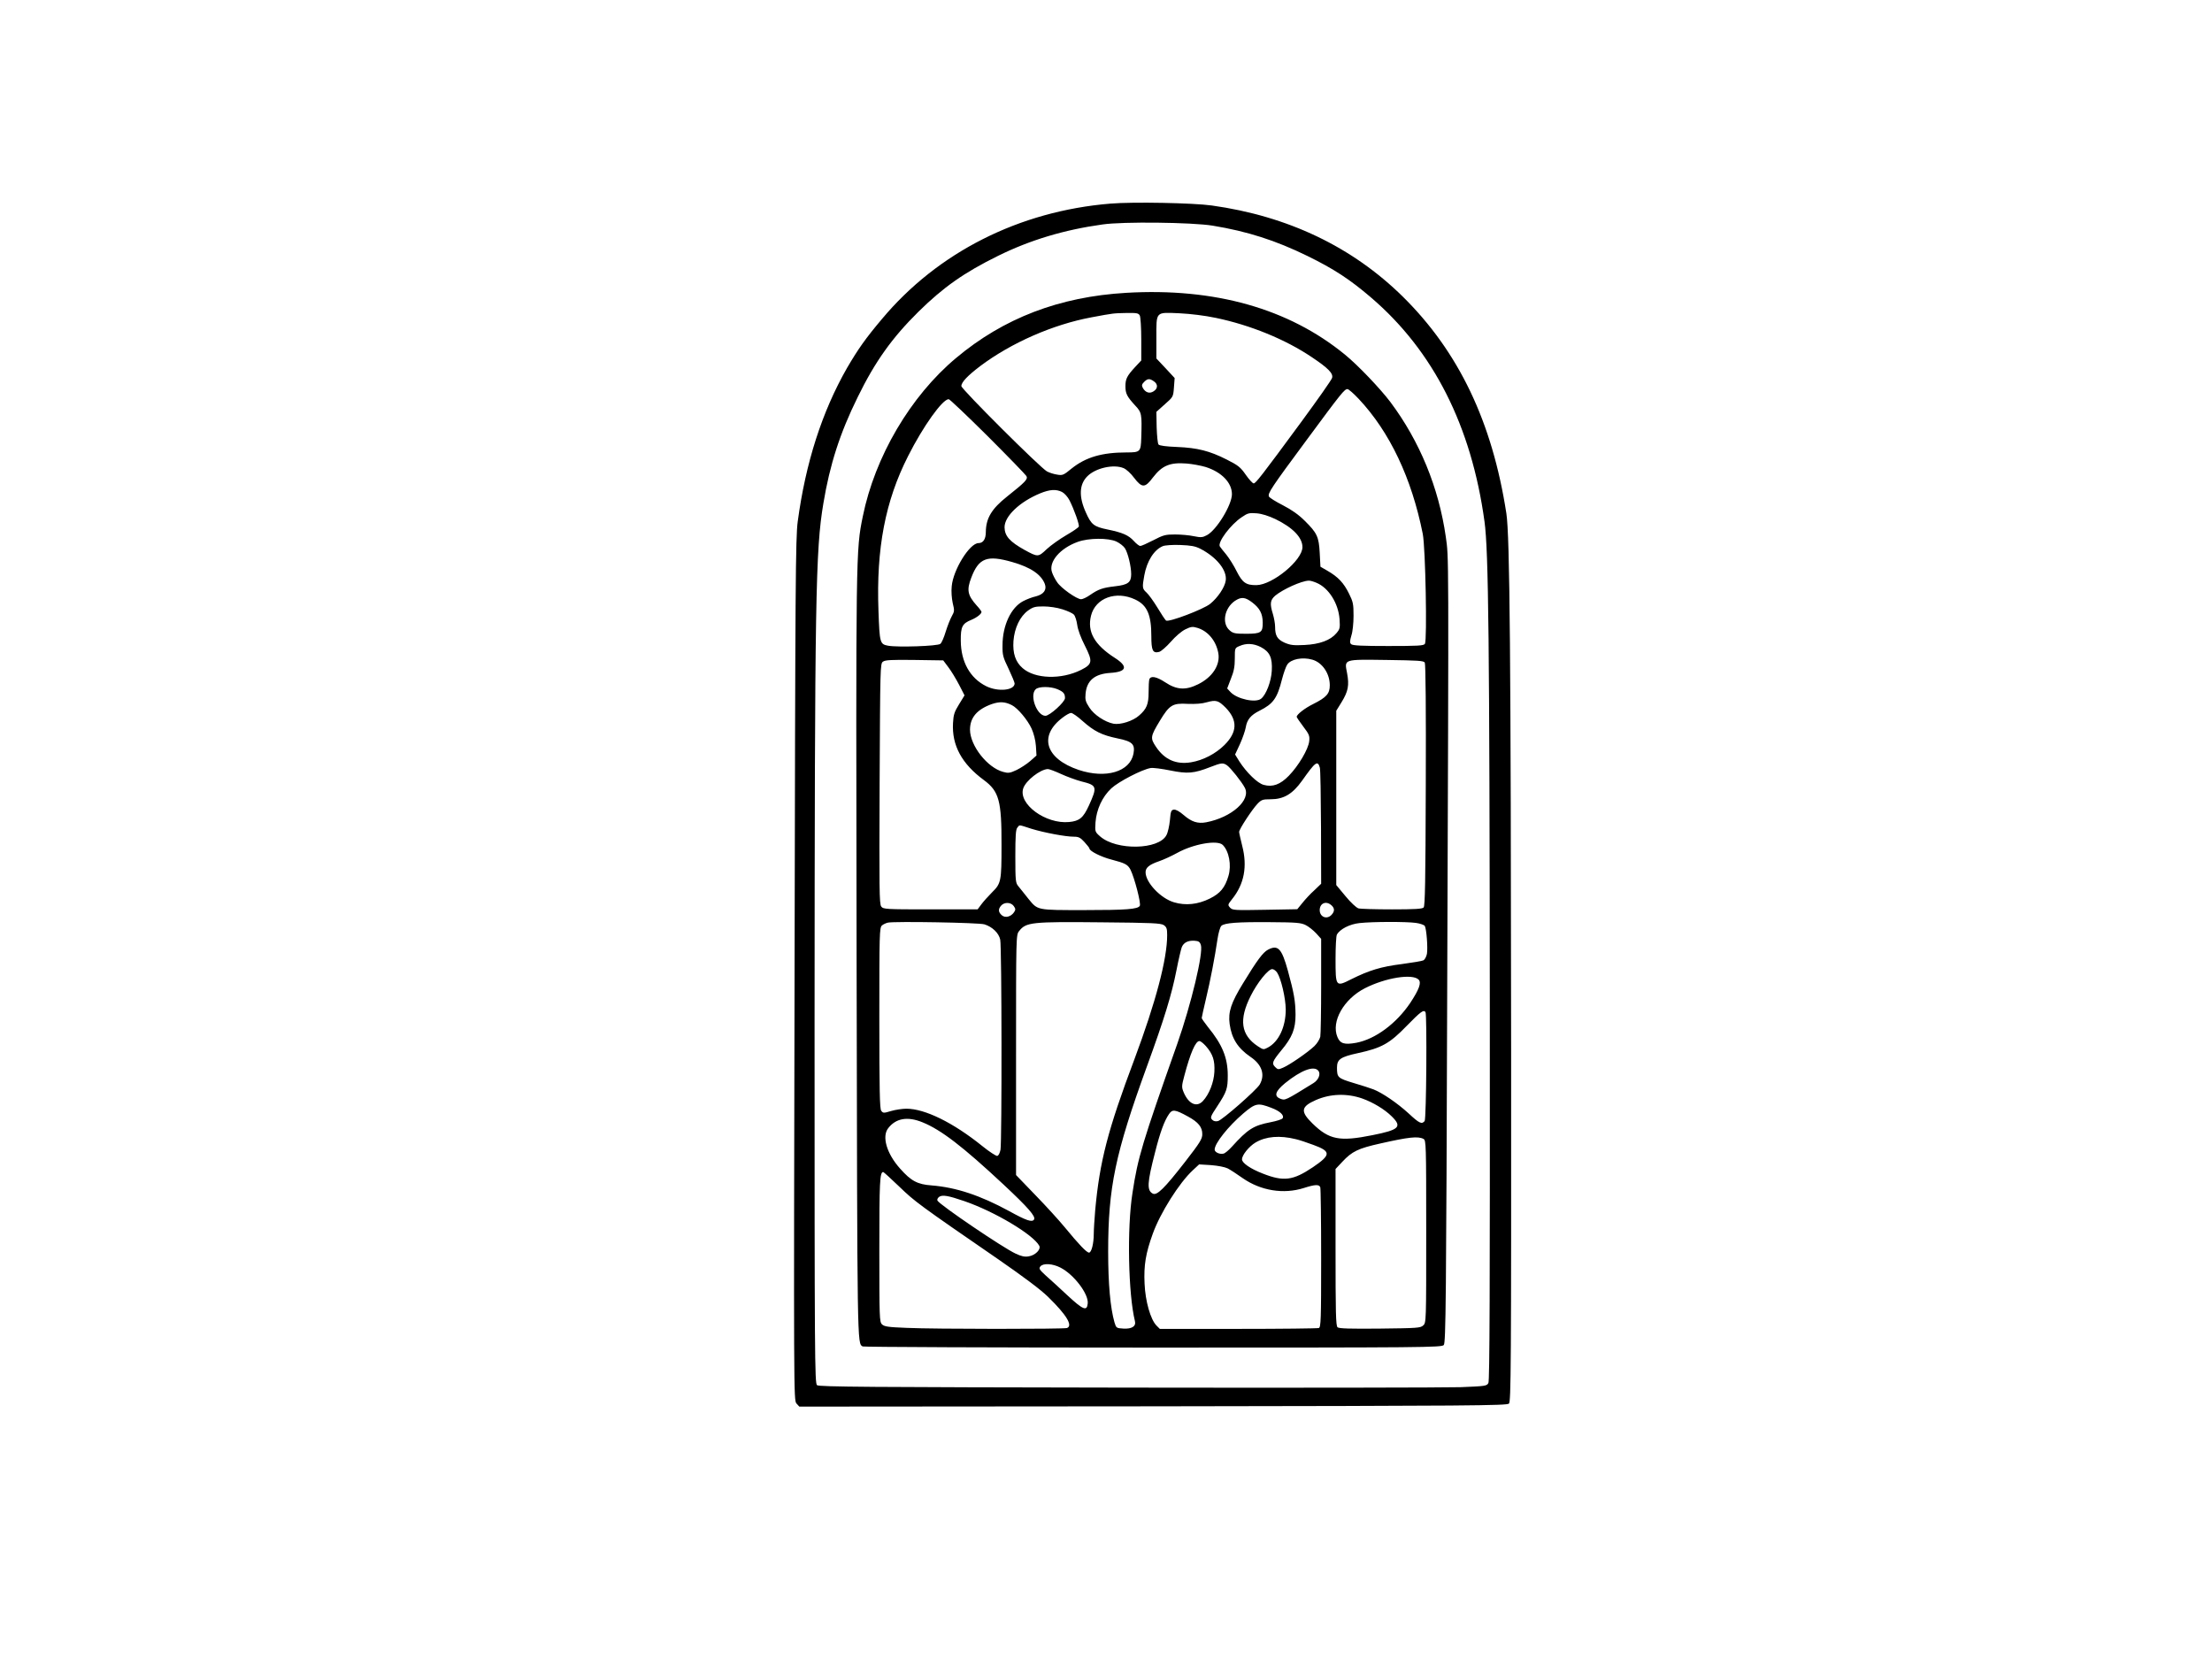
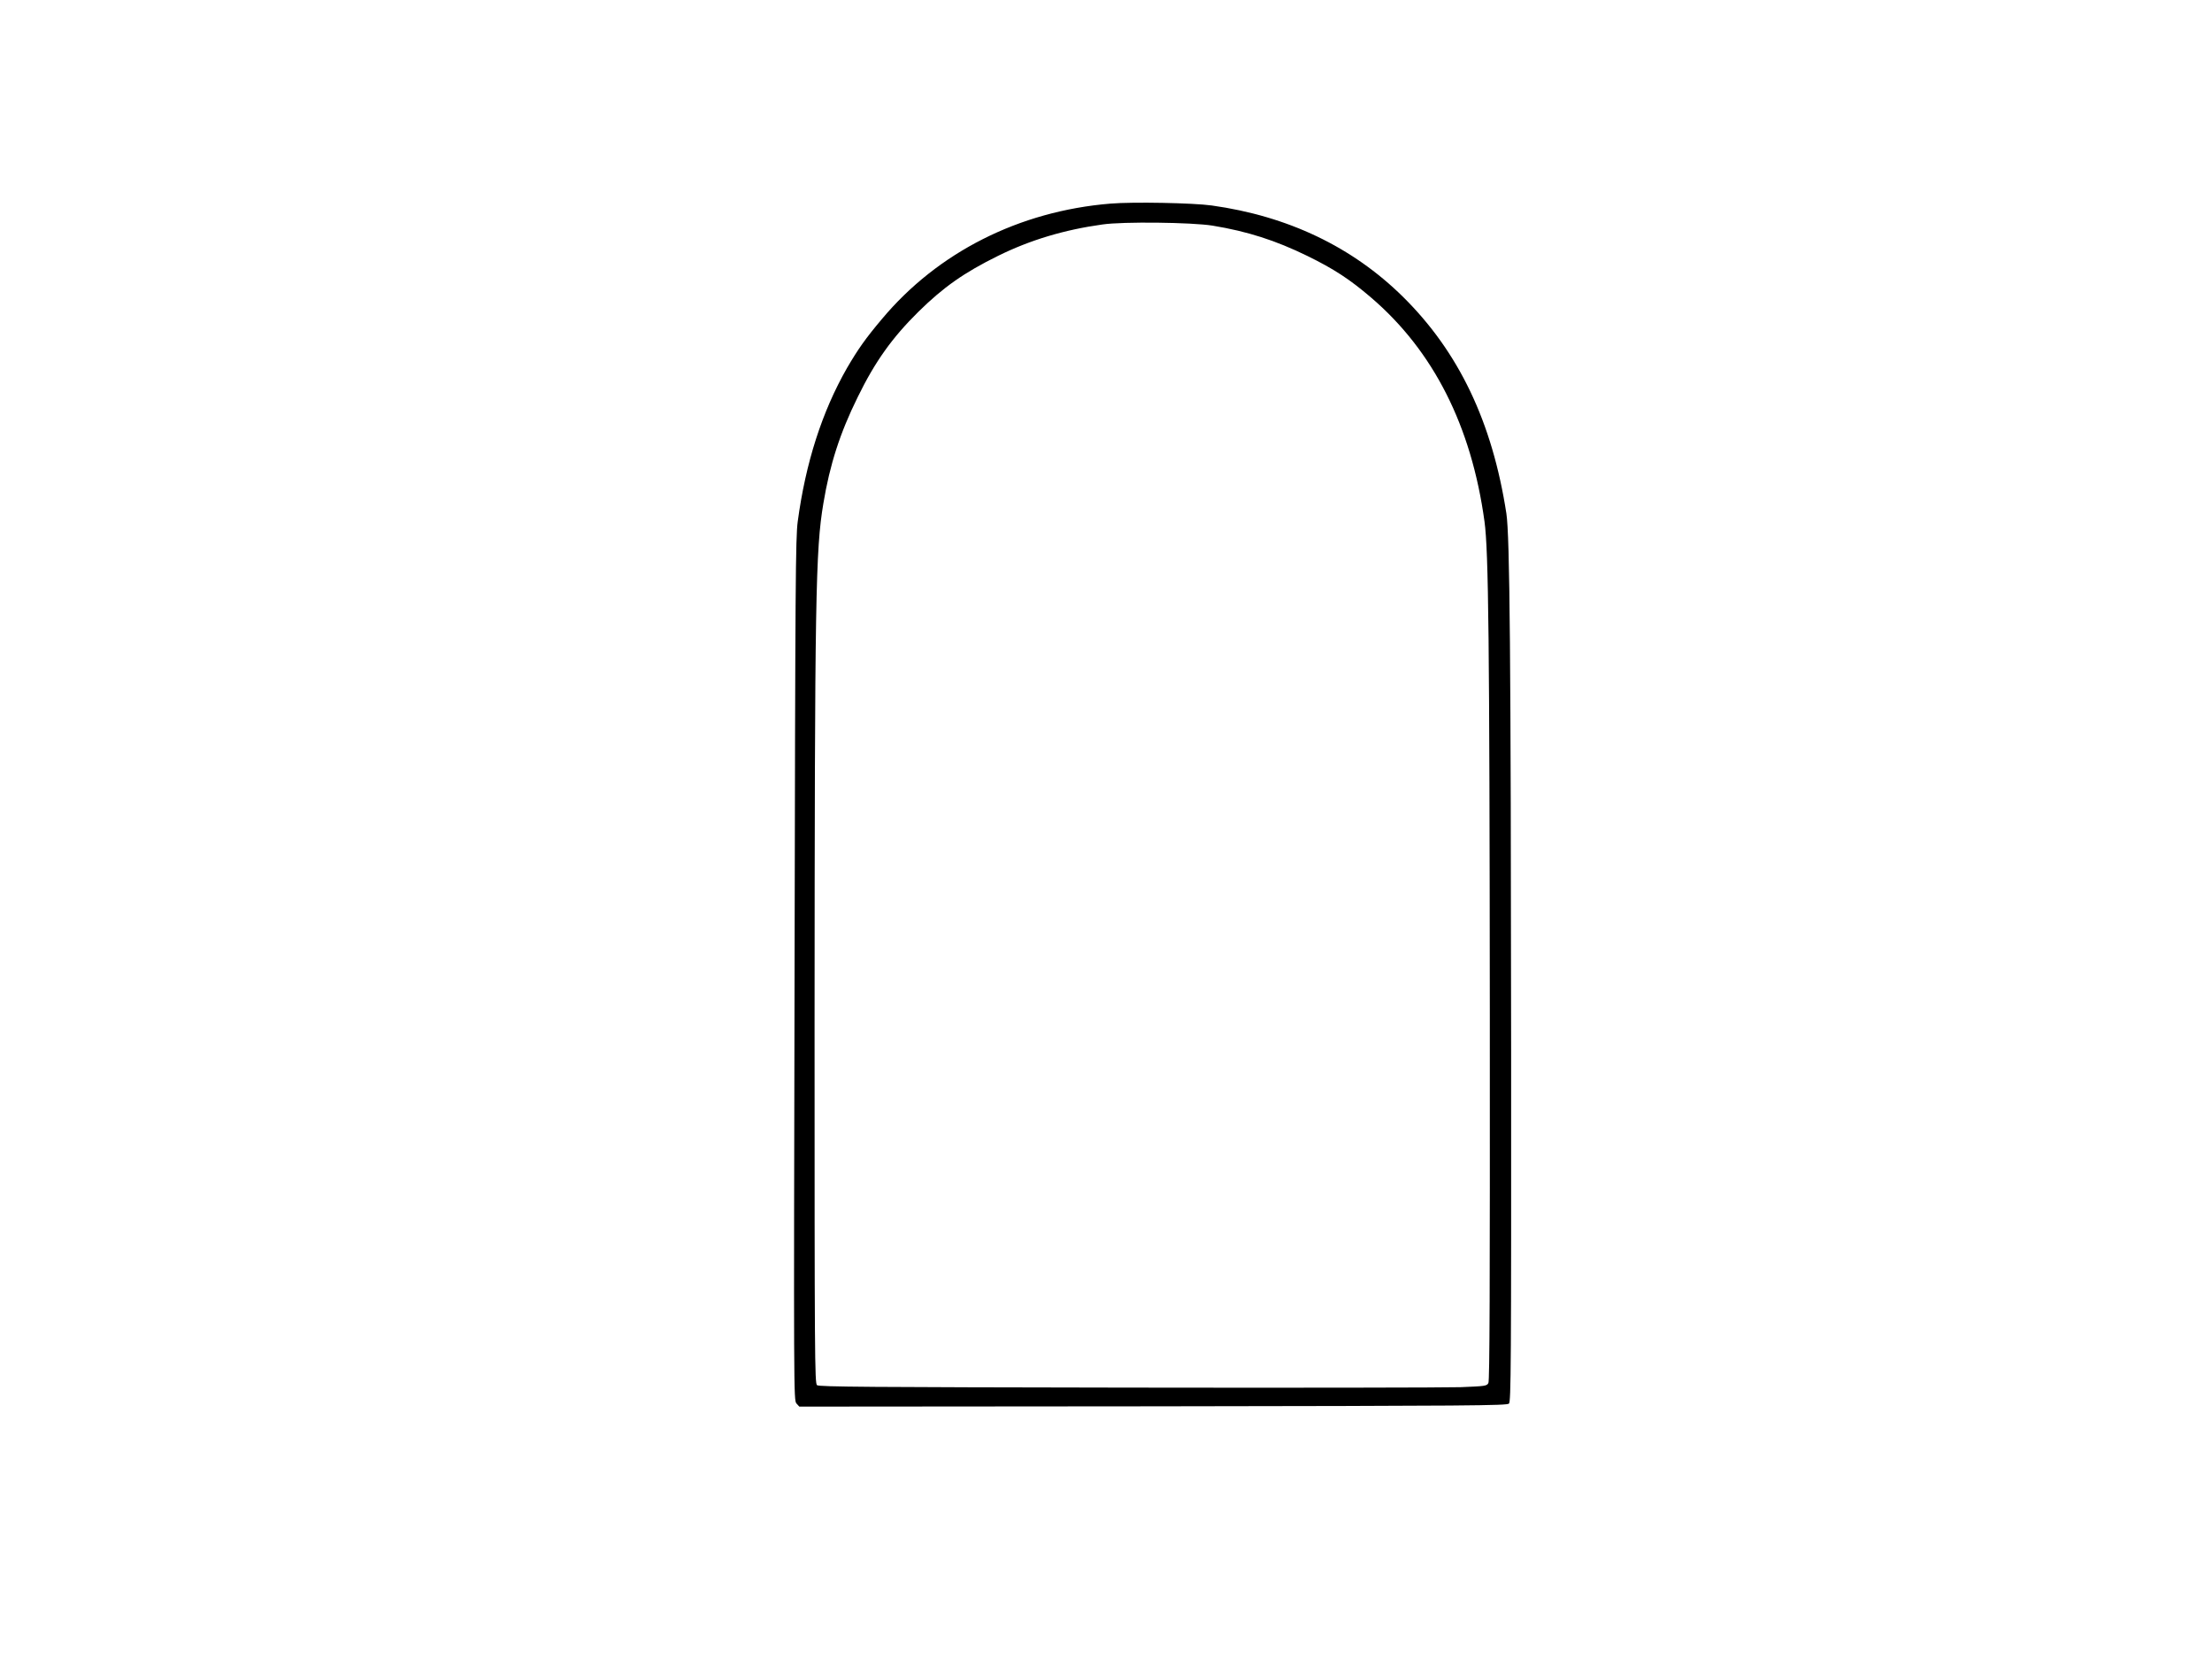
<svg xmlns="http://www.w3.org/2000/svg" version="1.0" width="406.4mm" height="304.8mm" viewBox="0 0 1537 1152" preserveAspectRatio="xMidYMid meet">
  <g transform="translate(0,1152) scale(0.1,-0.1)" fill="#000000" stroke="none">
    <path d="M7716 10109 c-634 -52 -1200 -338 -1588 -802 -114 -135 -167 -211 -243 -341 -173 -303 -287 -657 -342 -1066 -15 -114 -17 -397 -22 -3115 -6 -2944 -6 -2990 13 -3013 l20 -22 2457 2 c2222 3 2460 5 2474 19 14 14 16 248 15 2460 -2 2735 -9 3567 -33 3725 -98 636 -331 1123 -719 1506 -351 346 -798 560 -1328 634 -127 18 -551 26 -704 13z m709 -153 c244 -40 439 -103 660 -211 182 -89 294 -162 441 -288 434 -371 698 -893 789 -1557 28 -205 35 -825 37 -3425 1 -1914 -1 -2545 -10 -2561 -11 -21 -21 -22 -194 -29 -101 -3 -1144 -5 -2319 -3 -1792 3 -2139 5 -2152 17 -16 12 -17 199 -17 2500 1 2974 7 3305 61 3626 45 271 115 489 239 740 120 246 239 412 421 592 175 172 317 272 554 389 223 110 459 181 725 218 144 21 622 15 765 -8z" />
-     <path d="M7825 9489 c-464 -27 -852 -176 -1182 -453 -317 -265 -564 -686 -648 -1101 -48 -235 -48 -242 -43 -3060 5 -2743 4 -2682 42 -2707 6 -4 914 -8 2017 -8 1898 0 2007 1 2021 18 14 15 17 291 24 2517 11 3053 11 2949 -10 3099 -49 342 -181 663 -384 935 -71 94 -224 255 -317 331 -391 320 -905 465 -1520 429z m95 -158 c5 -11 10 -84 10 -166 l0 -146 -44 -47 c-55 -60 -66 -81 -66 -132 0 -51 11 -72 66 -132 48 -51 49 -59 44 -227 -3 -97 -7 -101 -102 -101 -171 0 -283 -33 -381 -111 -57 -47 -64 -50 -102 -43 -22 3 -53 13 -70 22 -43 22 -595 572 -595 593 0 27 43 72 131 139 216 162 505 289 774 339 155 29 151 28 242 30 72 1 84 -1 93 -18z m528 -16 c240 -50 483 -149 667 -273 114 -76 150 -113 141 -144 -3 -13 -99 -149 -212 -303 -281 -382 -319 -430 -333 -430 -7 0 -32 27 -55 60 -37 53 -52 65 -133 106 -119 60 -202 81 -345 87 -76 3 -121 9 -128 17 -6 7 -11 61 -13 120 l-2 107 58 52 c59 52 59 52 64 117 l5 66 -63 68 -64 68 0 142 c0 188 -8 179 160 172 80 -4 177 -16 253 -32z m-430 -441 c29 -20 28 -50 -2 -69 -28 -19 -58 -9 -76 25 -8 15 -6 24 10 40 24 24 38 25 68 4z m1423 -122 c216 -230 368 -551 445 -938 19 -96 31 -739 15 -764 -9 -13 -49 -15 -255 -15 -183 0 -248 3 -258 13 -10 10 -9 21 2 60 9 26 15 87 15 137 0 82 -3 97 -32 155 -36 73 -75 115 -148 157 l-50 29 -5 95 c-6 113 -18 139 -104 224 -42 42 -90 76 -152 108 -51 26 -94 53 -97 61 -9 22 15 59 258 387 248 336 267 359 288 359 8 0 43 -31 78 -68z m-2578 -259 c142 -142 263 -267 269 -277 12 -22 -7 -41 -135 -143 -106 -84 -146 -150 -147 -245 0 -50 -18 -78 -51 -78 -61 0 -176 -185 -186 -300 -4 -37 0 -84 7 -117 13 -52 12 -58 -7 -92 -11 -20 -30 -68 -42 -107 -12 -40 -28 -77 -37 -84 -18 -16 -296 -25 -363 -13 -57 11 -59 18 -67 243 -16 433 47 762 206 1075 105 208 239 395 282 395 7 0 129 -116 271 -257z m1514 -214 c111 -35 183 -109 183 -189 0 -74 -106 -249 -174 -285 -30 -16 -41 -17 -91 -7 -32 7 -91 12 -131 12 -66 0 -81 -4 -150 -40 -43 -22 -83 -40 -91 -40 -7 0 -27 15 -44 34 -37 41 -78 59 -185 81 -93 19 -112 34 -149 118 -50 110 -46 195 10 251 57 58 183 86 252 57 18 -7 51 -37 73 -67 55 -72 76 -72 131 2 64 83 118 106 234 97 39 -3 98 -14 132 -24z m-997 -174 c17 -9 39 -34 51 -57 33 -65 70 -170 65 -183 -2 -7 -42 -34 -87 -60 -46 -27 -107 -70 -136 -97 -59 -56 -61 -56 -153 -6 -104 58 -139 97 -140 158 0 77 105 177 248 236 66 27 111 30 152 9z m1482 -188 c121 -59 188 -128 188 -195 0 -91 -207 -262 -319 -264 -73 -1 -98 17 -138 96 -19 39 -52 91 -72 116 -21 25 -41 50 -45 57 -17 29 75 152 152 203 42 29 52 31 104 27 37 -3 83 -18 130 -40z m-1105 -156 c23 -11 49 -31 59 -46 21 -32 44 -126 44 -181 0 -57 -22 -74 -112 -84 -86 -10 -115 -20 -173 -60 -24 -17 -52 -30 -63 -30 -30 0 -141 78 -167 119 -14 20 -29 50 -35 68 -26 72 56 168 180 212 76 27 209 28 267 2z m583 -50 c114 -59 187 -150 177 -221 -6 -46 -55 -119 -108 -162 -47 -38 -289 -130 -307 -116 -7 6 -34 47 -61 92 -27 44 -61 91 -75 103 -29 26 -30 35 -15 118 18 100 68 179 129 204 14 6 68 10 120 8 76 -3 104 -8 140 -26z m-1305 -93 c126 -36 200 -86 225 -152 15 -41 -8 -72 -62 -86 -24 -5 -63 -20 -88 -33 -85 -44 -144 -169 -144 -307 -1 -68 3 -83 42 -163 23 -49 42 -95 42 -102 0 -49 -116 -60 -198 -19 -112 56 -175 169 -176 315 -1 98 10 120 74 146 38 16 70 41 70 55 0 4 -15 25 -34 45 -63 71 -70 107 -37 193 52 137 110 159 286 108z m2113 -144 c84 -35 152 -142 160 -254 4 -60 2 -68 -22 -96 -41 -49 -116 -77 -222 -82 -76 -4 -98 -1 -138 16 -51 23 -66 49 -66 111 0 21 -7 60 -15 87 -23 74 -19 98 16 129 55 45 181 102 232 104 10 1 34 -6 55 -15z m-1260 -116 c83 -39 112 -106 112 -254 0 -101 10 -121 54 -110 13 3 50 35 81 70 33 38 75 74 102 87 39 19 50 20 83 10 73 -22 129 -89 145 -173 16 -83 -39 -169 -140 -219 -87 -43 -149 -39 -229 14 -61 40 -101 47 -110 20 -3 -10 -5 -50 -5 -90 0 -82 -13 -115 -66 -161 -42 -38 -130 -66 -178 -57 -60 12 -136 62 -168 113 -26 40 -30 54 -26 95 8 92 63 138 171 145 115 7 127 44 33 104 -142 91 -194 182 -166 294 31 123 174 175 307 112z m814 -21 c52 -40 71 -77 72 -138 1 -70 -11 -79 -115 -79 -77 0 -91 3 -114 23 -57 48 -38 154 35 205 45 30 71 28 122 -11z m-1320 -47 c36 -11 72 -28 80 -37 9 -10 19 -42 23 -71 4 -32 25 -90 53 -144 56 -111 53 -129 -26 -169 -138 -69 -321 -63 -406 12 -50 43 -70 103 -64 189 7 90 45 170 101 211 35 25 49 29 107 29 40 0 95 -8 132 -20z m1378 -262 c63 -33 82 -74 77 -165 -4 -74 -39 -166 -74 -194 -37 -31 -167 -3 -213 46 l-23 25 26 68 c21 51 27 85 27 140 0 73 0 73 33 87 47 21 97 18 147 -7z m359 -88 c69 -20 121 -96 121 -178 0 -58 -23 -84 -115 -130 -59 -29 -115 -73 -115 -89 0 -4 21 -35 46 -68 41 -54 45 -64 41 -102 -6 -55 -74 -170 -141 -239 -60 -62 -113 -81 -175 -64 -43 11 -120 86 -170 164 l-29 47 34 73 c18 40 36 92 40 115 9 55 35 86 97 117 94 47 122 86 155 218 11 42 27 88 36 101 25 39 106 55 175 35z m-2529 -53 c20 -26 53 -81 74 -121 l38 -74 -38 -62 c-33 -53 -39 -73 -42 -130 -9 -155 61 -284 215 -397 105 -78 123 -143 122 -453 0 -249 -3 -265 -65 -326 -27 -27 -61 -65 -75 -84 l-26 -35 -327 0 c-316 0 -328 1 -343 20 -13 18 -14 122 -11 854 4 809 4 834 23 847 15 12 60 14 219 12 l200 -3 36 -48z m3310 33 c6 -9 9 -330 7 -852 -2 -670 -5 -840 -15 -850 -10 -10 -63 -13 -220 -13 -114 0 -219 3 -233 7 -15 5 -53 40 -90 85 l-64 77 0 606 0 605 37 60 c46 75 54 117 38 202 -19 98 -28 95 278 91 211 -3 254 -5 262 -18z m-2553 -185 c42 -18 53 -30 53 -62 0 -27 -106 -123 -136 -123 -59 0 -112 141 -68 184 20 21 103 21 151 1z m1170 -129 c84 -87 81 -170 -10 -260 -61 -60 -147 -105 -231 -119 -104 -17 -184 18 -244 108 -40 60 -39 71 27 180 67 111 89 124 193 118 55 -2 100 1 133 11 65 18 81 13 132 -38z m-1486 18 c40 -20 109 -102 137 -163 15 -34 27 -79 30 -121 l4 -66 -43 -38 c-24 -21 -67 -49 -96 -63 -45 -21 -57 -23 -92 -13 -110 29 -230 182 -231 293 0 85 49 142 153 179 54 18 91 16 138 -8z m491 -110 c81 -72 133 -98 243 -121 103 -21 123 -40 111 -106 -24 -126 -192 -176 -381 -113 -231 78 -280 236 -112 363 23 18 50 33 59 33 10 0 46 -25 80 -56z m1005 -309 c24 -17 102 -115 122 -154 46 -85 -90 -207 -268 -241 -59 -11 -102 3 -157 51 -29 25 -54 39 -68 37 -18 -3 -22 -12 -27 -74 -4 -39 -14 -85 -24 -103 -53 -103 -348 -108 -461 -9 -36 32 -36 33 -32 98 7 90 47 177 110 236 51 47 213 131 273 141 17 3 78 -5 137 -17 119 -24 163 -21 278 24 77 30 89 31 117 11z m644 -16 c4 -13 7 -200 8 -415 l1 -391 -47 -45 c-27 -24 -64 -64 -83 -88 l-36 -44 -224 -4 c-214 -4 -226 -3 -243 15 -17 19 -16 21 14 59 84 104 108 227 70 372 -11 45 -21 88 -21 95 0 19 88 153 127 195 28 29 36 32 91 32 92 0 153 36 220 130 92 130 108 143 123 89z m-1799 -43 c41 -19 105 -42 142 -52 109 -27 112 -36 52 -168 -39 -85 -65 -107 -137 -114 -163 -16 -355 125 -319 234 18 54 118 132 171 134 9 0 50 -15 91 -34z m-205 -381 c88 -27 236 -55 295 -55 32 0 45 -6 73 -37 19 -21 35 -41 35 -45 0 -18 82 -59 153 -77 95 -25 113 -34 132 -70 28 -56 74 -233 65 -251 -13 -24 -94 -30 -386 -30 -332 0 -322 -2 -387 77 -28 36 -61 76 -72 90 -18 22 -20 39 -20 207 0 140 3 187 14 199 17 21 5 22 98 -8z m1329 -112 c44 -44 62 -141 40 -215 -24 -82 -57 -122 -130 -158 -82 -41 -168 -50 -248 -26 -93 27 -198 138 -198 209 0 32 25 53 95 77 32 11 88 37 124 57 114 63 280 92 317 56z m-1452 -425 c13 -19 14 -25 2 -43 -22 -32 -62 -42 -86 -20 -24 22 -25 42 -3 67 23 25 68 23 87 -4z m2208 5 c22 -20 23 -41 1 -65 -32 -36 -83 -17 -83 32 0 48 45 67 82 33z m-2412 -132 c55 -17 100 -60 110 -106 11 -47 12 -1400 2 -1460 -5 -24 -13 -41 -23 -43 -8 -1 -55 29 -103 68 -202 163 -399 260 -528 260 -27 0 -75 -7 -106 -16 -53 -16 -56 -15 -69 2 -10 14 -13 140 -13 644 0 584 1 628 18 643 9 8 28 17 42 20 48 10 634 0 670 -12z m1246 -5 c20 -14 24 -24 24 -70 0 -166 -79 -465 -227 -861 -186 -494 -242 -712 -273 -1050 -5 -60 -10 -135 -10 -165 0 -67 -16 -130 -33 -130 -16 0 -70 56 -166 173 -40 49 -133 151 -207 227 l-134 139 0 834 c0 830 0 834 21 861 49 62 84 66 577 61 349 -3 406 -6 428 -19z m986 0 c21 -10 53 -36 73 -57 l35 -39 0 -324 c0 -178 -3 -338 -6 -356 -4 -17 -22 -47 -41 -65 -45 -43 -172 -131 -218 -150 -32 -14 -36 -14 -55 5 -25 25 -19 39 43 115 76 91 99 149 99 248 -1 95 -10 148 -53 305 -43 156 -69 183 -138 147 -35 -18 -76 -73 -174 -234 -83 -135 -104 -199 -93 -282 14 -101 56 -168 145 -229 80 -54 103 -124 64 -192 -24 -40 -260 -247 -290 -254 -16 -4 -30 -1 -40 9 -15 15 -12 23 35 94 66 101 73 122 73 214 0 123 -38 215 -138 337 -23 30 -43 57 -43 62 0 4 13 63 29 131 31 129 62 290 81 419 6 41 18 82 26 90 21 21 110 28 344 26 176 -1 210 -4 242 -20z m766 15 c30 -4 57 -14 62 -21 12 -20 22 -153 15 -194 -4 -20 -15 -40 -24 -45 -9 -5 -76 -16 -150 -26 -144 -18 -227 -43 -353 -106 -107 -54 -108 -52 -108 142 0 83 4 158 9 168 21 39 90 74 159 81 92 10 326 10 390 1z m-1494 -153 c19 -53 -67 -412 -164 -688 -243 -687 -274 -790 -311 -1035 -39 -246 -29 -705 17 -891 9 -36 -21 -55 -79 -52 -50 3 -51 4 -63 43 -29 102 -44 267 -44 492 0 446 49 681 269 1286 121 332 172 498 206 671 14 72 31 143 36 157 13 33 43 49 89 46 28 -2 37 -7 44 -29z m530 -192 c28 -43 59 -177 60 -256 0 -122 -49 -226 -126 -266 -28 -15 -32 -14 -68 10 -118 78 -133 185 -49 351 46 92 121 185 149 185 10 0 25 -11 34 -24z m983 -49 c21 -21 4 -68 -58 -162 -97 -144 -243 -252 -375 -277 -83 -15 -112 -6 -131 40 -45 107 44 264 191 339 143 73 330 103 373 60z m48 -226 c11 -20 6 -743 -6 -757 -20 -24 -37 -16 -111 53 -80 73 -183 143 -244 167 -21 8 -85 29 -140 45 -109 33 -114 38 -114 107 0 57 25 74 145 100 166 36 221 67 340 190 97 99 117 114 130 95z m-1526 -236 c49 -56 63 -100 59 -180 -4 -73 -36 -155 -80 -202 -43 -46 -99 -20 -133 60 -15 36 -15 44 4 115 42 159 78 242 105 242 8 0 28 -16 45 -35z m781 -171 c19 -22 2 -65 -35 -87 -197 -122 -195 -120 -228 -108 -47 18 -36 52 33 109 110 89 200 123 230 86z m305 -193 c76 -27 157 -76 206 -125 73 -72 52 -93 -135 -130 -228 -46 -300 -32 -416 81 -86 84 -81 117 23 163 100 44 215 48 322 11z m-631 -65 c61 -23 91 -52 78 -73 -5 -7 -42 -19 -84 -27 -118 -23 -157 -47 -270 -172 -21 -23 -46 -44 -56 -46 -26 -7 -62 9 -62 28 0 43 94 161 199 251 85 72 101 75 195 39z m-580 -60 c72 -39 101 -74 100 -124 0 -32 -16 -58 -120 -192 -144 -185 -195 -235 -224 -220 -42 22 -39 75 16 287 35 139 64 218 97 266 23 34 42 32 131 -17z m-1843 -41 c128 -52 278 -167 562 -432 173 -162 225 -222 212 -243 -13 -21 -53 -8 -174 59 -201 109 -366 164 -539 178 -97 7 -142 31 -218 117 -93 104 -128 223 -82 281 54 69 134 83 239 40z m2594 -117 c22 -5 77 -23 122 -40 123 -45 122 -69 -5 -155 -137 -92 -202 -101 -347 -44 -86 33 -145 74 -145 99 0 30 49 90 94 117 73 43 168 51 281 23z m886 2 c18 -10 19 -28 19 -644 0 -631 0 -633 -21 -652 -19 -18 -42 -19 -301 -22 -202 -2 -284 0 -294 9 -12 10 -14 100 -14 556 l0 544 47 50 c68 73 111 93 263 127 199 45 263 52 301 32z m-1360 -205 c19 -10 65 -40 103 -67 126 -88 285 -114 426 -69 78 25 106 26 114 5 3 -9 6 -231 6 -494 0 -426 -2 -479 -16 -484 -9 -3 -261 -6 -560 -6 l-545 0 -23 23 c-41 41 -78 169 -83 292 -6 127 8 211 57 346 52 145 184 354 278 441 l44 41 82 -5 c50 -4 96 -13 117 -23z m-2282 -127 c108 -104 133 -123 691 -507 176 -122 291 -208 343 -259 129 -126 173 -200 131 -216 -21 -8 -922 -8 -1114 1 -130 5 -156 9 -172 25 -17 17 -18 46 -18 519 0 469 3 539 27 539 3 0 54 -46 112 -102z m451 -100 c212 -73 478 -232 521 -310 14 -25 -27 -67 -73 -74 -27 -5 -51 0 -91 19 -87 40 -522 335 -543 368 -4 7 1 18 11 26 23 16 61 10 175 -29z m668 -462 c93 -47 197 -183 190 -249 -5 -56 -31 -46 -141 56 -56 52 -124 115 -152 139 -43 40 -48 47 -36 62 20 24 84 20 139 -8z" />
  </g>
</svg>